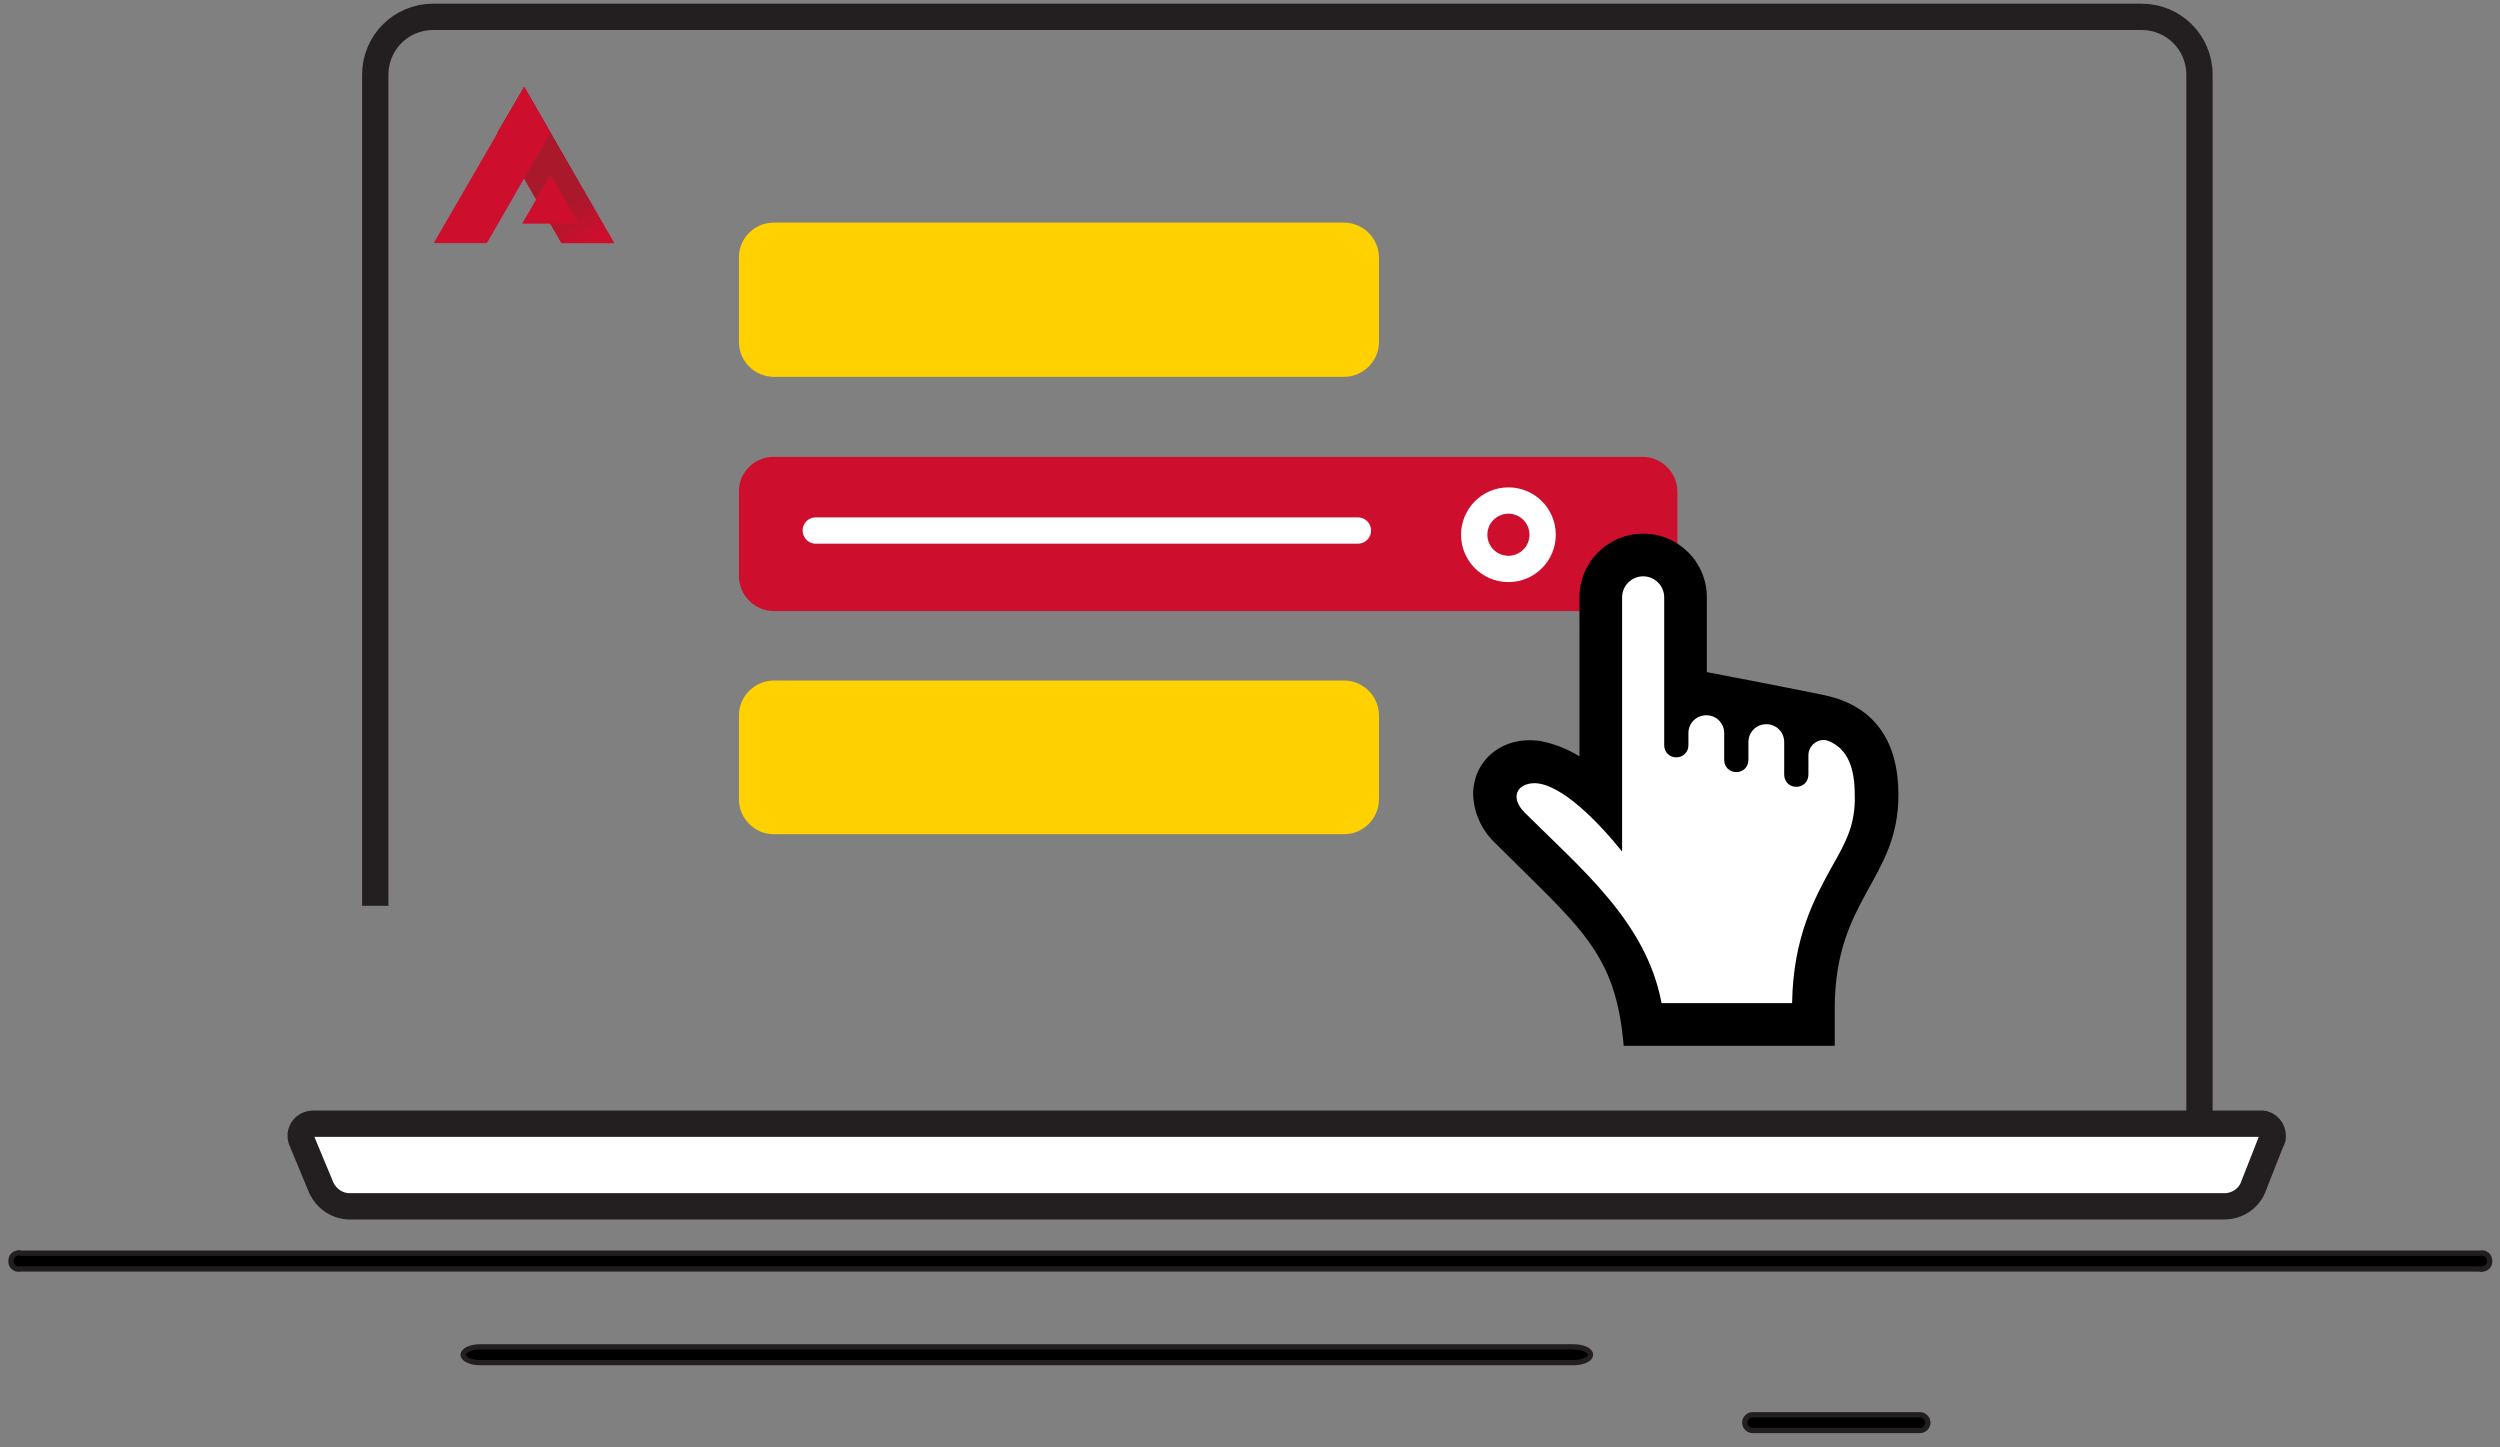
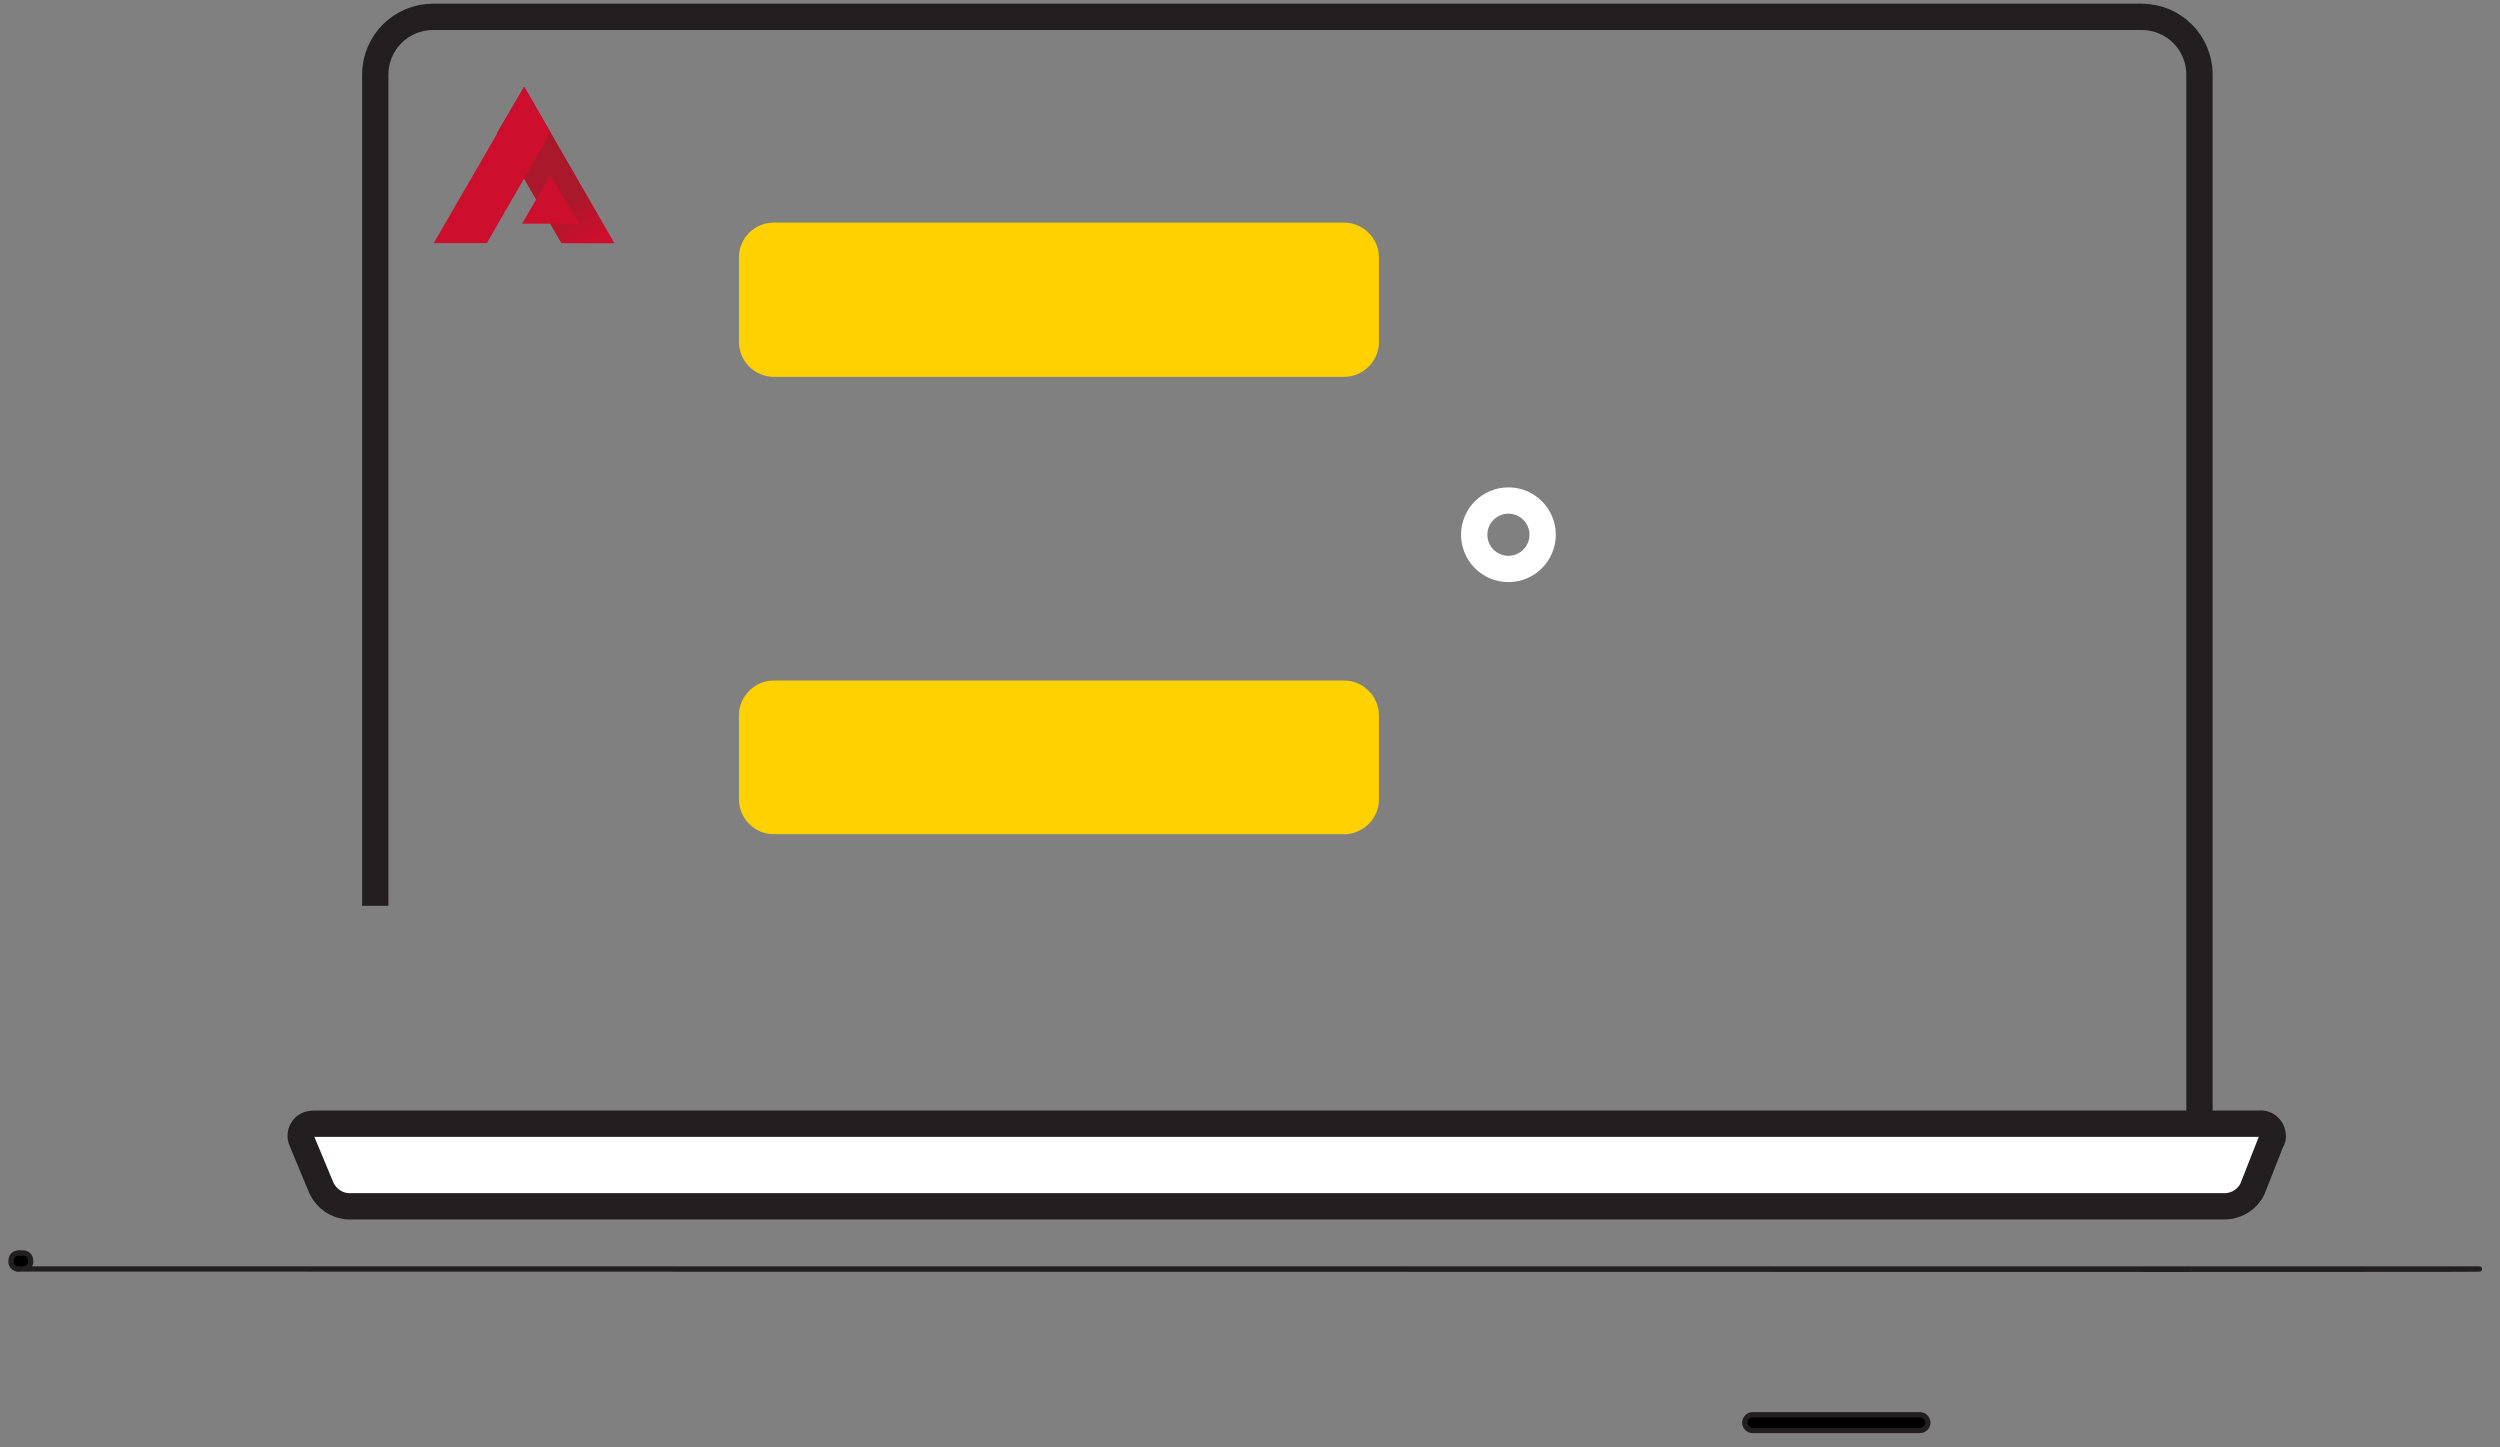
<svg xmlns="http://www.w3.org/2000/svg" version="1.1" id="Layer_1" x="0px" y="0px" viewBox="0 0 475 275" style="enable-background:new 0 0 475 275;" xml:space="preserve">
  <rect x="0" y="0" width="475" height="275" fill="#808080" stroke="none" />
  <style type="text/css">
	.st0{stroke:#231F20;stroke-miterlimit:10;}
	.st1{fill:none;stroke:#231F20;stroke-width:5;stroke-miterlimit:10;}
	.st2{fill:none;}
	.st3{fill:#FFD100;}
	.st4{fill:#CE0E2D;}
	.st5{fill:#FFFFFF;}
	.st6{fill:none;stroke:#FFFFFF;stroke-width:5;stroke-linecap:round;stroke-miterlimit:10;}
	.st7{fill:url(#SVGID_1_);}
</style>
  <g>
    <g id="Layer_2_2_">
      <g id="Layer_1-2_1_">
-         <path class="st0" d="M471.1,241.1H3.9c-0.8,0.2-1.7-0.3-1.8-1.2s0.3-1.7,1.2-1.8c0.2-0.1,0.5-0.1,0.7,0h467.2     c0.8-0.2,1.7,0.3,1.8,1.2c0.2,0.8-0.3,1.7-1.2,1.8C471.6,241.2,471.3,241.2,471.1,241.1L471.1,241.1z" />
-         <path class="st0" d="M299,258.9H91.2c-1.8,0-3.2-0.7-3.2-1.5s1.4-1.5,3.2-1.5H299c1.8,0,3.2,0.7,3.2,1.5S300.8,258.9,299,258.9z" />
+         <path class="st0" d="M471.1,241.1H3.9c-0.8,0.2-1.7-0.3-1.8-1.2s0.3-1.7,1.2-1.8c0.2-0.1,0.5-0.1,0.7,0c0.8-0.2,1.7,0.3,1.8,1.2c0.2,0.8-0.3,1.7-1.2,1.8C471.6,241.2,471.3,241.2,471.1,241.1L471.1,241.1z" />
        <path class="st0" d="M364.8,271.8h-31.8c-0.8,0-1.5-0.7-1.5-1.5s0.7-1.5,1.5-1.5h31.8c0.8,0,1.5,0.7,1.5,1.5     S365.6,271.8,364.8,271.8z" />
        <path class="st1" d="M71.3,172.1V14.2c0-6.1,4.9-11,11-11h324.6c6.1,0,11,4.9,11,11v200.1c0,6.1-4.9,11-11,11H71.3" />
        <path class="st2" d="M82.3,7.6h324.8c3.6,0,6.6,3,6.6,6.6v200.2c0,3.6-3,6.6-6.6,6.6H82.3c-3.6,0-6.6-3-6.6-6.6V14.2     C75.7,10.6,78.7,7.6,82.3,7.6z" />
        <path class="st3" d="M147,42.3h108.4c3.6,0,6.6,3,6.6,6.6v16.1c0,3.6-3,6.6-6.6,6.6H147c-3.6,0-6.6-3-6.6-6.6V48.9     C140.4,45.2,143.4,42.3,147,42.3z" />
-         <path class="st4" d="M147,86.8h165.1c3.6,0,6.6,3,6.6,6.6v16.1c0,3.6-3,6.6-6.6,6.6H147c-3.6,0-6.6-3-6.6-6.6V93.3     C140.4,89.7,143.4,86.8,147,86.8z" />
        <path class="st3" d="M147,129.3h108.4c3.6,0,6.6,3,6.6,6.6v16c0,3.6-3,6.6-6.6,6.6H147c-3.6,0-6.6-3-6.6-6.6v-16     C140.4,132.3,143.4,129.3,147,129.3z" />
        <path class="st5" d="M428,225.8c-0.9,2-2.9,3.3-5.1,3.4H66.2c-2.2-0.1-4.1-1.4-5.1-3.4l-3.7-8.9c-0.6-1.1-0.2-2.5,0.9-3.1     c0.4-0.2,0.9-0.3,1.4-0.3h369.5c1.3-0.2,2.4,0.7,2.6,2c0.1,0.5,0,1-0.3,1.4L428,225.8z" />
        <path class="st1" d="M428,225.8c-0.9,2-2.9,3.3-5.1,3.4H66.2c-2.2-0.1-4.1-1.4-5.1-3.4l-3.7-8.9c-0.6-1.1-0.2-2.5,0.9-3.1     c0.4-0.2,0.9-0.3,1.4-0.3h369.5c1.3-0.2,2.4,0.7,2.6,2c0.1,0.5,0,1-0.3,1.4L428,225.8z" />
-         <polygon class="st5" points="310.4,105.7 317.6,107.8 320.1,129.9 354.4,140.5 354,155.6 343.5,185.6 343.1,194.5 310.6,194.5      302.4,172.5 287.6,158 284,149.7 288.6,145.1 302.1,148.8 303.8,108.1    " />
-         <path d="M346.7,132.1c-4.8-1-18.6-3.7-22.4-4.4v-14.2c0-6.7-5.4-12.1-12.1-12.1c-6.7,0-12.1,5.4-12.1,12.1v30.2     c-2.3-1.4-4.8-2.4-7.4-2.9c-7.4-1.1-12.8,3.8-12.8,10.1c0.1,3.5,1.6,6.8,4.1,9.2c16.1,16.1,23,20.7,24.5,38.6h40.1v-7.1     c0-20.9,12.1-24.4,12.1-40.6C360.7,141.1,356.4,134.2,346.7,132.1z M348.1,164.6c-3.3,6-7.4,13.4-7.6,26h-24.8     c-2.9-15.5-15.4-25.6-26-36.2c-2.8-2.8-1.6-5.5,1.8-5.6c5.1,0,12.4,7.6,16.7,13v-48.3c0-2.2,1.8-4,4-4c2.2,0,4,1.8,4,4v28.1     c0,1.3,1,2.3,2.3,2.3c1.3,0,2.3-1,2.3-2.3c0,0,0,0,0,0v-2.3c0-1.9,1.5-3.4,3.4-3.4s3.4,1.5,3.4,3.4v5.1c0,1.3,1,2.3,2.3,2.3     c1.3,0,2.3-1,2.3-2.3c0,0,0,0,0,0v-3.4c0-1.9,1.5-3.4,3.4-3.4c1.9,0,3.4,1.5,3.4,3.4v6.2c0,1.3,1,2.3,2.3,2.3     c1.3,0,2.3-1,2.3-2.3v-3.7c0-1.6,1.3-2.9,2.9-2.9c0.4,0,0.8,0.1,1.2,0.3c2.6,1.2,4.7,3.8,4.7,10     C352.6,156.5,350.8,159.9,348.1,164.6z" />
-         <line class="st6" x1="155" y1="100.8" x2="258" y2="100.8" />
        <circle class="st6" cx="286.6" cy="101.6" r="6.5" />
        <polygon class="st4" points="94.5,25.2 106.7,46.2 116.7,46.2 99.6,16.5    " />
        <linearGradient id="SVGID_1_" gradientUnits="userSpaceOnUse" x1="96.915" y1="255.233" x2="112.005" y2="229.803" gradientTransform="matrix(1 0 0 -1 0 276.1)">
          <stop offset="0.7" style="stop-color:#AA182C" />
          <stop offset="1" style="stop-color:#CE0E2D" />
        </linearGradient>
        <polygon class="st7" points="94.5,25.2 106.7,46.2 116.7,46.2 99.6,16.5    " />
        <polygon class="st4" points="99.2,42.5 104.6,33.2 110,42.5    " />
        <polygon class="st4" points="104.6,25.2 99.6,16.5 82.4,46.2 92.5,46.2    " />
      </g>
    </g>
  </g>
</svg>